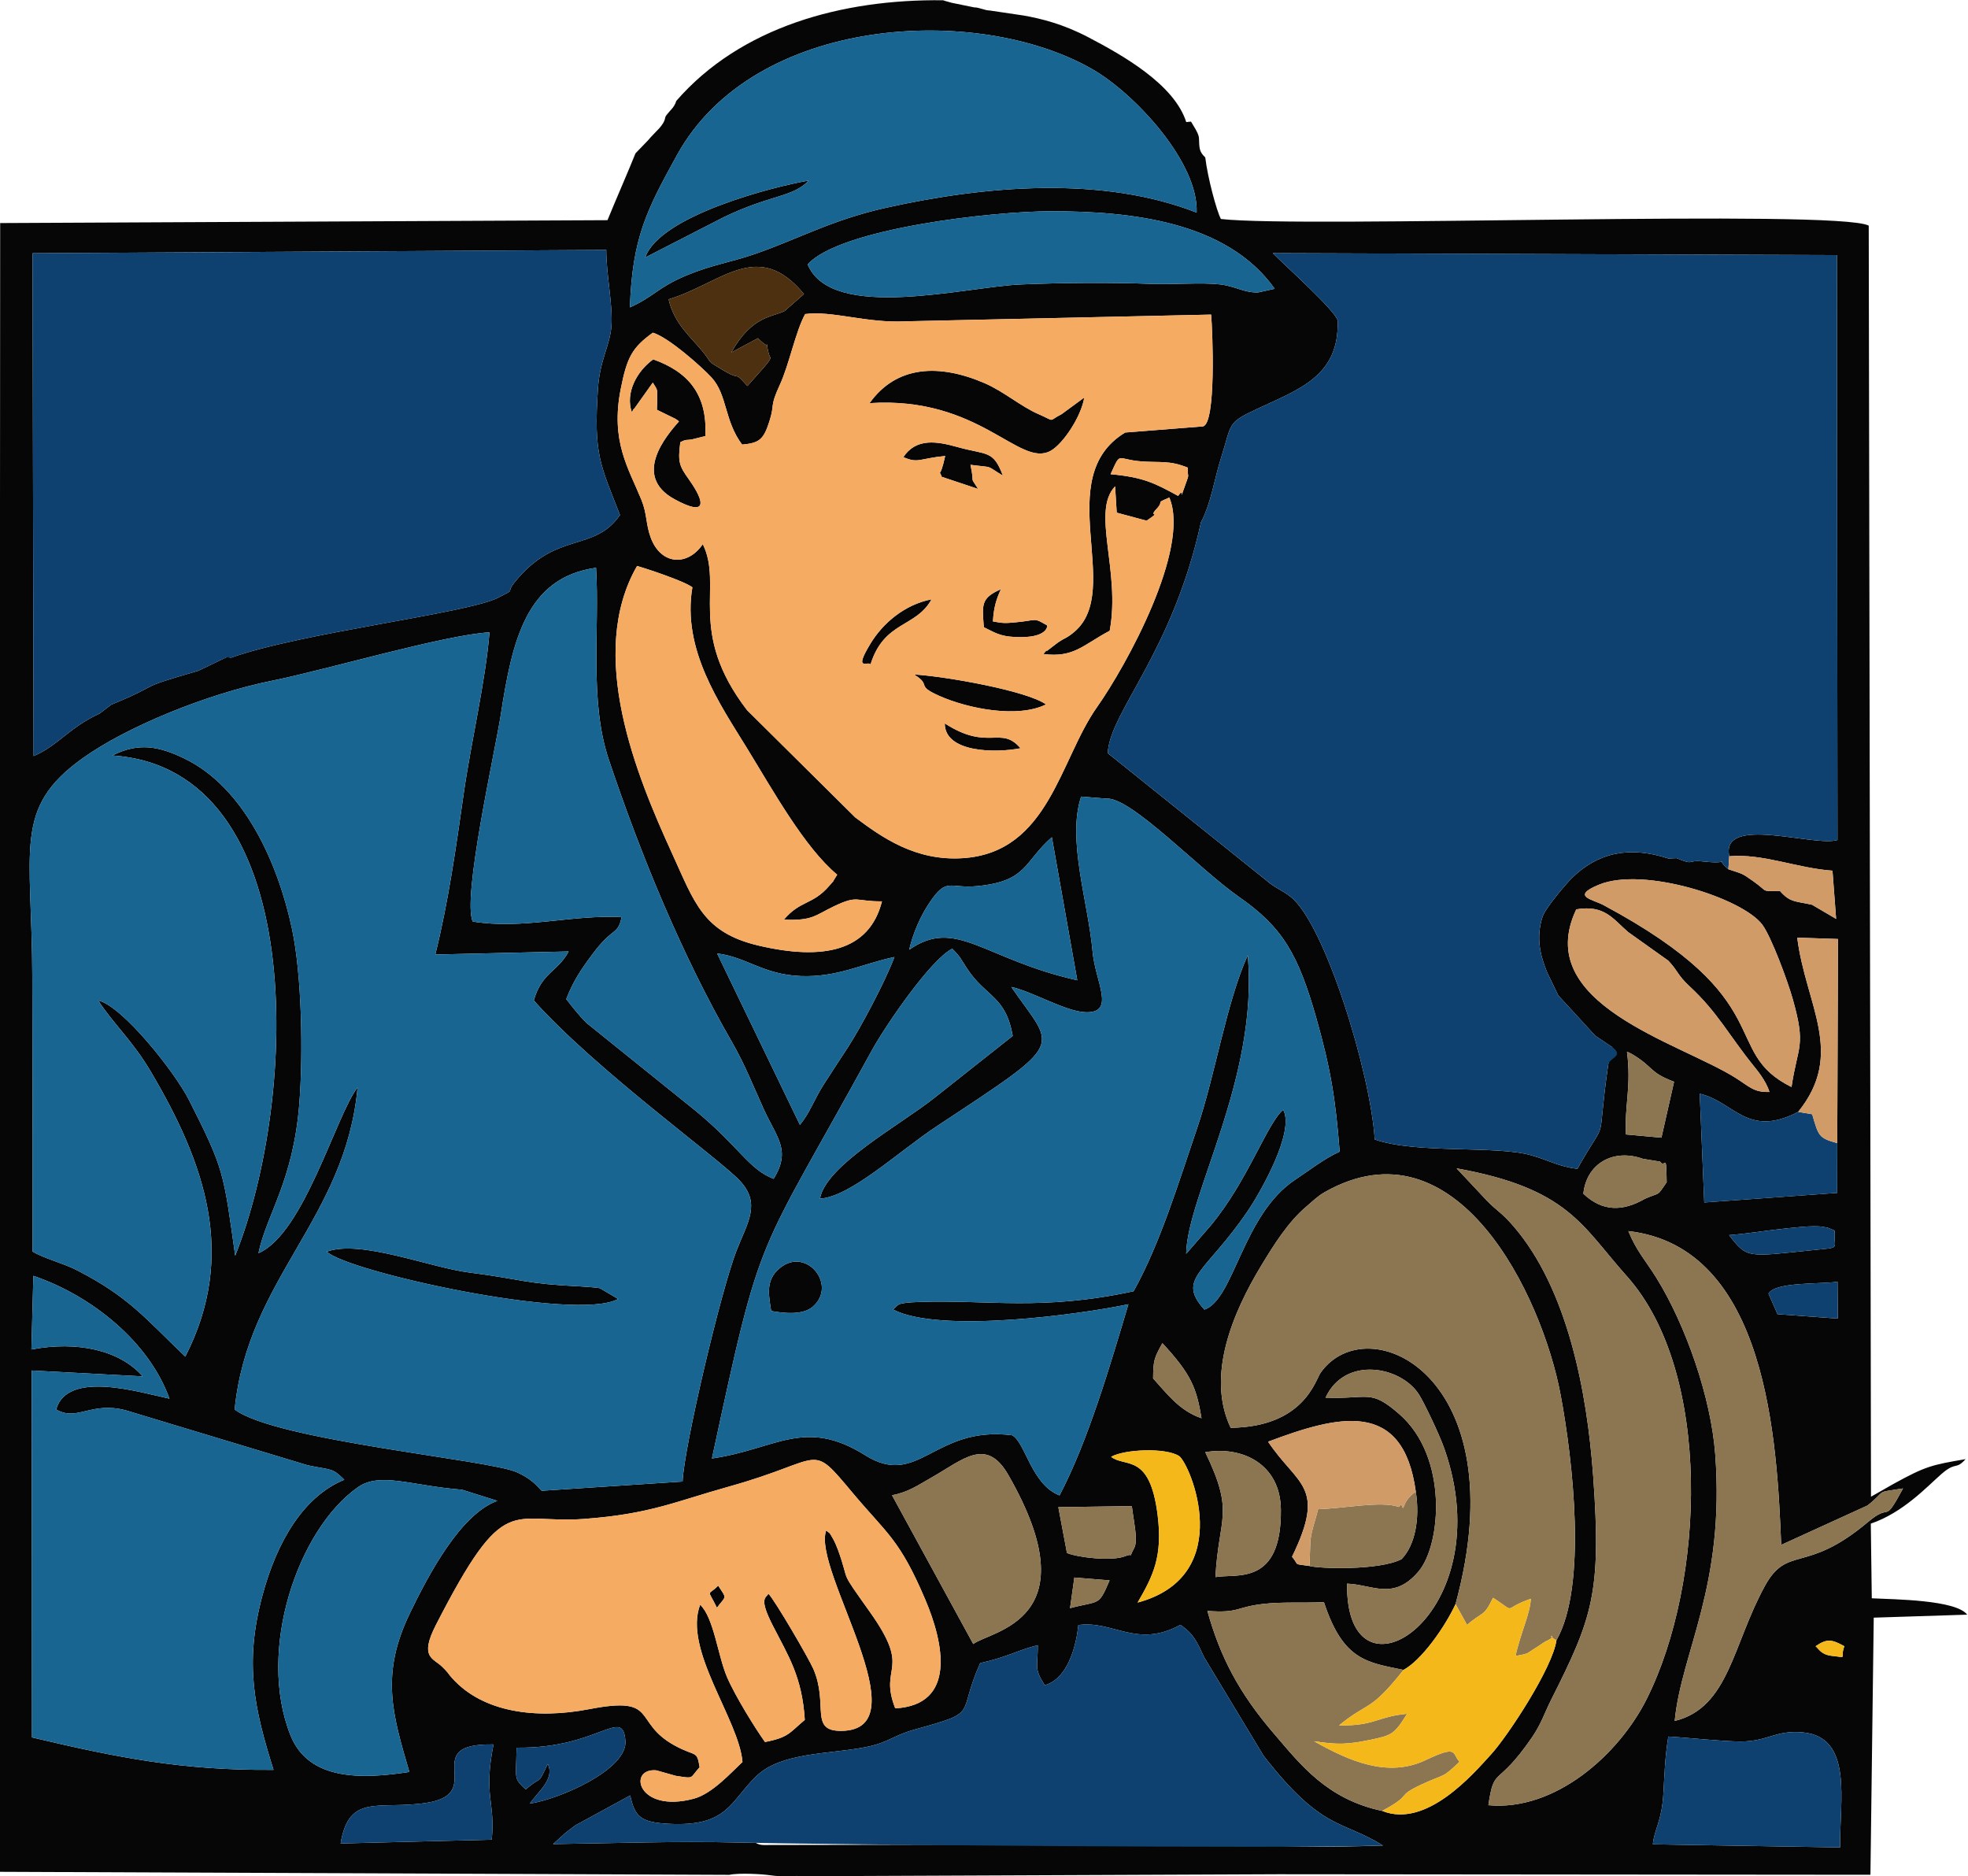
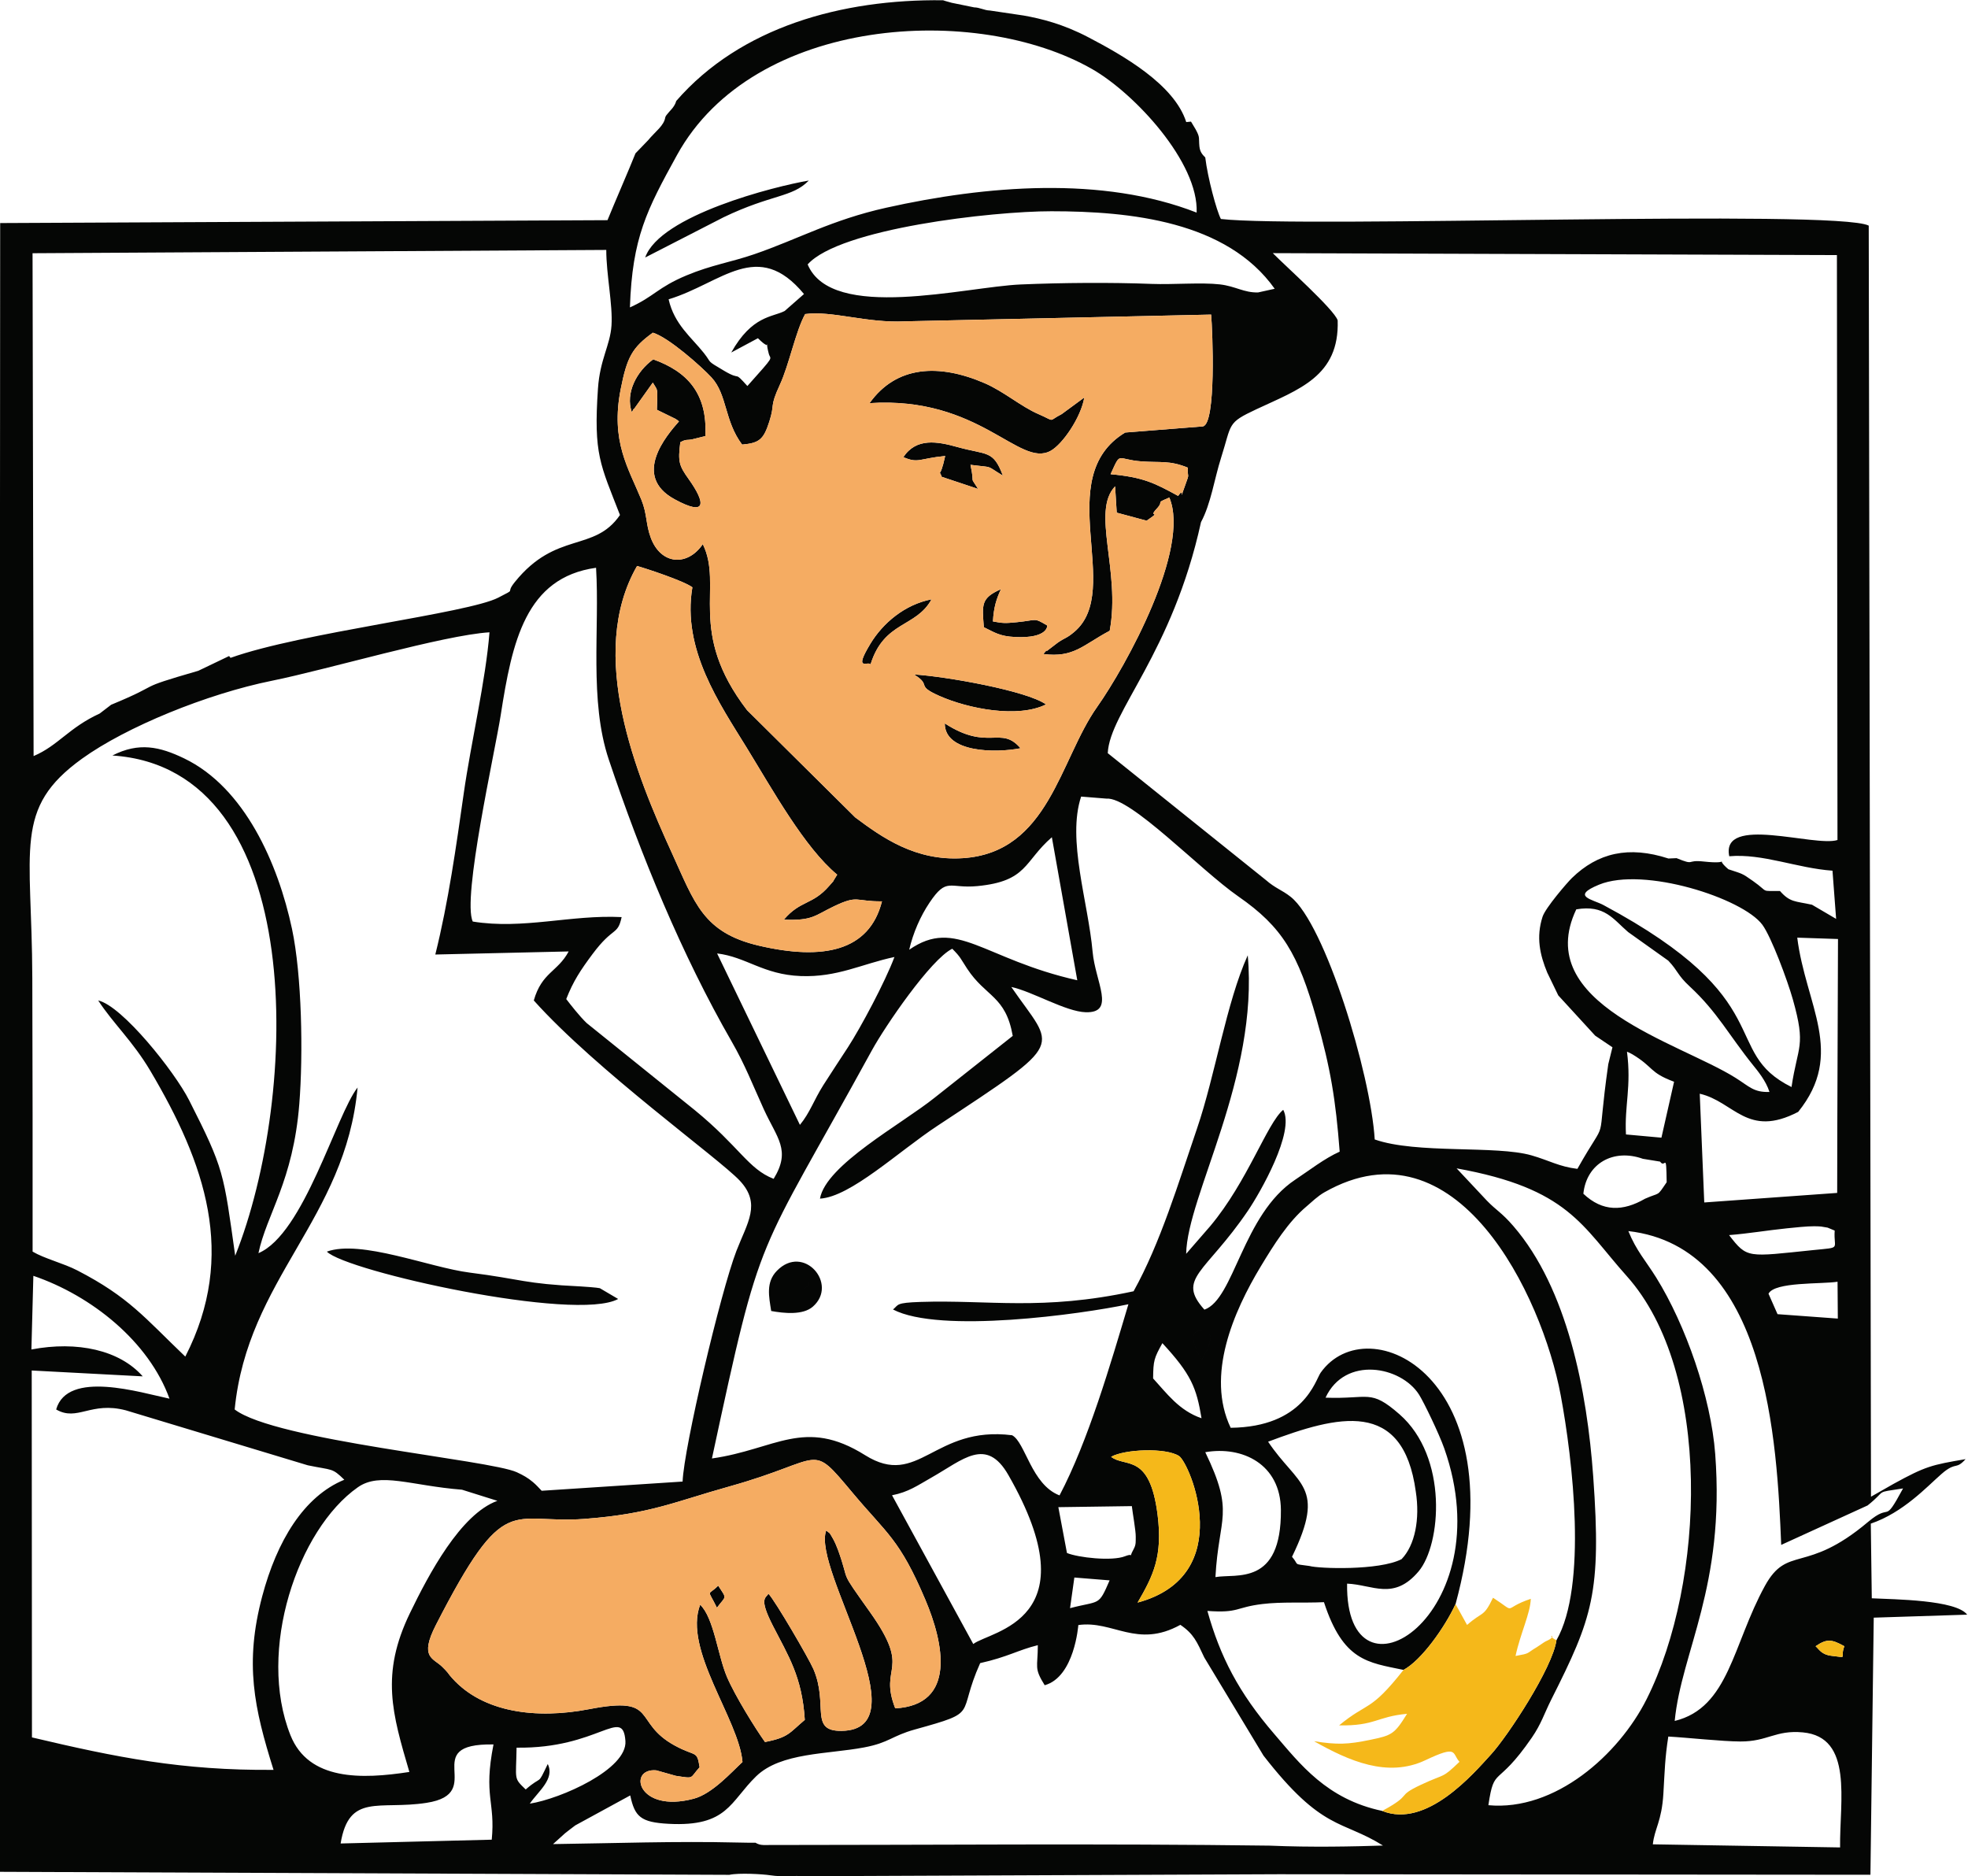
<svg xmlns="http://www.w3.org/2000/svg" xml:space="preserve" width="132.139mm" height="125.955mm" version="1.1" style="shape-rendering:geometricPrecision; text-rendering:geometricPrecision; image-rendering:optimizeQuality; fill-rule:evenodd; clip-rule:evenodd" viewBox="0 0 13213.9 12595.5">
  <defs>
    <style type="text/css"> .fil0 {fill:#050605} .fil5 {fill:#0E4170} .fil3 {fill:#196592} .fil4 {fill:#4D300F} .fil2 {fill:#8C7551} .fil6 {fill:#D09B66} .fil1 {fill:#F5AC62} .fil7 {fill:#F5B81A} </style>
  </defs>
  <g id="Слой_x0020_1">
    <g id="_1328429889184">
      <path class="fil0" d="M11201.64 11659.18c130.22,7.23 357.61,32.59 483.19,33.18 184.77,0.88 235.71,-78.13 419.72,-61.16 340.55,31.42 246.65,460.18 250.45,772.47l-1257.25 -20.83c10.93,-105.31 59.78,-152.9 70.82,-340.48 9.08,-154.34 10.35,-238.05 33.07,-383.18zm-8914.59 717.96c56.28,-341 258.33,-223.71 576.38,-272.77 413.39,-63.76 -63.29,-400.75 450.07,-392.19 -68.79,350.28 13.43,381.22 -11.76,639.44l-1014.69 25.52zm1181.44 -643.34c551.3,8 713.39,-280.97 730.79,-45.02 14.02,190.03 -433.81,388.1 -642.09,420.95 56.67,-83.05 169.62,-166.16 120.61,-266.14 -73.4,153.64 -32.71,70.27 -148.05,170.87 -82.67,-79.67 -64.69,-59.89 -61.26,-280.66zm8722.18 -681.02c77.64,-53.21 109.9,-45.6 193.14,0 -32.69,83.42 30.38,77.41 -84.33,64.59 -70.51,-7.87 -84.91,-44.03 -108.81,-64.59zm-3610.45 1530.82l3978.57 3.56 22.17 -1726.2 627.43 -20.14c-75.23,-99.68 -489.08,-102.45 -640.51,-109.88l-6.65 -501.25c218.12,-74.32 377.28,-248.33 473.85,-332.68 5.8,-5.07 13.77,-11.99 19.88,-16.71 82.31,-63.67 78.33,-12.56 142.7,-83.67 -228.1,38.89 -267.14,47.15 -483.28,165.79l-151.81 86.43 -15.2 -8534.05c-214.72,-112.19 -3796.75,18.37 -4349.85,-44.54 -28.71,-54.07 -88.78,-276.86 -104.95,-413.17 -17.25,-17.21 -35.39,-35.51 -39.25,-73.64 -6.04,-59.66 6.11,-57.19 -25.2,-114.79l-31.23 -52.19 -32.02 3.1c-80.4,-252.83 -424.56,-447.71 -659.02,-570.29 -167.07,-87.35 -312.04,-123.65 -432.3,-145.02l-227.46 -33.75c-35.65,-0.45 -69.44,-21 -105,-21l-150.49 -30.75c-19.37,-6.03 -39.61,-10.18 -58.29,-17.04 -679.98,-8.5 -1360.44,179.76 -1791.93,676.24 -3.44,12.78 -9.31,25.56 -18.07,37.88 -10.55,18.22 -53.05,56.06 -55.59,72.56 -8.61,55.85 -66.58,94.22 -115.83,153.95l-84.06 87.2c-42.02,106.23 -143.45,338.71 -187.93,448.71l-4077.79 19.31 -6.64 11069.73 4903.05 20.31c64.79,-14.25 223.5,-4.72 272.93,2.8 90.62,13.79 162.47,0.26 224.61,6.55l3185.16 -13.36zm-54.24 -191.97c-1127.6,-15 -2269.11,-4.19 -3399.46,-4.19 -21.24,-0.27 -39.28,-6.07 -53.93,-15.51 -32.8,0.42 -73.09,-0.05 -123.38,-1.27 -410.08,-9.98 -823.36,4.96 -1235.96,10.62l80.8 -72.85c12.01,-10.03 59.69,-46.25 68.57,-52.76l368.95 -201.24c30.58,142.84 69.54,180.71 258.46,190.7 395.69,20.92 411.3,-148.81 587.54,-319.57 165.36,-160.2 480.78,-147.18 724.51,-193.38 170.01,-32.23 183.82,-76.92 341.8,-120.76 442.28,-122.73 276.15,-85.91 437.31,-445.22 186.28,-41.62 252.51,-87.27 387.15,-120.48 -0.21,152.75 -27.2,150.99 46.08,268.92 200.77,-55.94 225.69,-403.48 225.9,-404.06 232.99,-33.17 393.13,159.51 685.06,-1.45 90.28,61.22 111.42,114.69 160.55,219.07l397.56 658.87c396.04,509.65 524.71,430.14 802.26,603.89 -197.04,6.59 -481.64,12.69 -759.77,0.67zm-1312.35 -1800.14l236.7 19.1c-76.19,176.84 -63.02,133.39 -265.65,186.61l28.95 -205.71zm-107.53 -472.39l493.46 -7.01c5.22,46.02 27.15,167.85 26.17,205.38 -0.79,30.18 3.54,51.41 -13.73,82.71 -46.52,84.29 19.31,17.97 -58.17,48.46 -88.55,34.85 -316.18,8.84 -389.9,-21.82l-57.83 -307.72zm-2408.66 1746.17c-18.43,-117.3 -23.24,-66.93 -167.52,-145.99 -287.41,-157.49 -100.57,-335.41 -573.05,-244.11 -359.67,69.5 -713.91,21.34 -919.42,-206.49 -34.55,-38.31 -17.89,-25.33 -48.58,-57.95 -5.01,-5.32 -12.5,-12.56 -17.59,-17.78 -60,-61.47 -158.74,-60.16 -43.98,-283.81 467.57,-911.2 498.68,-673.74 996.47,-711.24 444.93,-33.52 604.46,-114.77 977.09,-218.89 645.76,-180.45 531.31,-305.12 826.25,46.72 228.73,272.86 313.53,308.29 486.1,715.21 123.51,291.26 211.19,705.92 -202.3,728.93 -113.71,-293.11 116.24,-243.42 -168.11,-644.37 -217.77,-307.07 -129.35,-178.63 -216.23,-420 -8.62,-23.96 -22.97,-55.94 -32.36,-72.52 -30.93,-54.63 -19.95,-33.69 -46.97,-57.1 -96.77,263.5 650.32,1338.87 102.82,1345.17 -218.5,2.52 -85.48,-175.7 -188.35,-414.68 -30.28,-70.36 -257.12,-459.65 -302.47,-506.7 -15.02,31.69 -67.83,23.89 30.33,215.8 103.39,202.15 196.21,341.79 214.16,631.87 -102.5,85.54 -106.91,117.56 -267.24,148.51 -63.84,-88.85 -200.7,-308.93 -255.63,-437.47 -60.96,-142.65 -87.65,-396.32 -179.69,-484.43 -115.94,301.6 260.52,770.02 284.2,1055.99 -75.15,69.43 -202.79,213.58 -327.67,246.66 -379.3,100.51 -445.05,-208.35 -250.88,-190.5l130.2 36.74c129.38,19.42 90.79,18.92 160.42,-57.57zm1292.01 -1825.99c111.11,-21.77 170.44,-65.51 265.19,-119.12 211.16,-119.46 367.34,-276.08 515.83,-17.02 561.72,980.01 -121.32,1045.77 -235.6,1134.78l-545.42 -998.64zm-3240.83 1857.59c-318.99,49.29 -676.12,60.01 -798.34,-246.49 -226.9,-568.98 49.21,-1381.76 452.32,-1664.77 149.45,-104.92 355.7,-10.69 699.38,16.27l237.59 74.63c-247.76,89.67 -461.45,494.64 -586.81,753.29 -199.08,410.74 -119.07,675.39 -4.14,1067.07zm4711.7 -2115.82c91.7,-51.56 368.18,-62.3 455.96,-5.38 72.98,47.32 393.28,802.91 -278,984.13 104.05,-179.22 169.92,-309.27 134.14,-590.65 -53.03,-417.03 -216.64,-313.81 -312.1,-388.1zm700.57 807.59c21.95,-408.8 131.55,-425.24 -68.22,-838.63 248.48,-42.93 505.43,79.3 507.74,387.57 3.86,514.26 -300.75,426.08 -439.52,451.06zm1345.29 -573.78c28.68,183.94 -5.48,359.96 -95.45,453.27 -151.52,78.07 -558.72,63.52 -618.43,45.85 -116.81,-15.83 -65.78,-2.84 -117.24,-61.74 232.91,-478.3 38.14,-475.22 -160.6,-772.69 467.75,-175.48 906.41,-291.75 991.72,335.31zm21.56 -651.8c32.27,50.83 135.02,263.49 169.67,361.88 393.82,1118.09 -665.26,1788.02 -652.52,907.57 171.66,6.82 312.56,116.19 480.12,-82.28 151.53,-179.47 200.12,-768.01 -128.75,-1055.16 -197.21,-172.18 -202.89,-99.93 -496.11,-111.15 130.58,-282.27 506.57,-211.55 627.59,-20.86zm-1723.06 -345.12c193.15,208.85 229.02,299.19 262.78,504.08 -150.41,-51.02 -234.39,-168.43 -325.06,-267.28 1.33,-120.65 6.22,-135.43 62.28,-236.8zm2645.86 1994.76c-25.47,185.7 -328.03,644.73 -438.82,765.99 -117.48,128.59 -432.89,499.64 -731,379.77 -373.33,-78.62 -552.03,-315.68 -724.42,-515.89 -240.22,-279.01 -363.96,-520.78 -449.43,-826.79 213.34,15.36 187.35,-24.29 368.3,-46.25 132.34,-16.06 276.28,-5.99 414.35,-12.57 128.72,394.32 293.14,404.72 534.24,454.74 120.14,-64.03 277.17,-285.87 349.34,-441.75 418.08,-1534.56 -590.47,-2000.24 -905.9,-1553.56 -35.73,50.59 -112.3,364.26 -603.98,369.81 -167.7,-351.61 19.01,-780.64 202.5,-1084.29 87.32,-144.5 183.48,-298.31 306.63,-401.92 34.65,-29.15 73.42,-68.33 120.97,-95.34 886.01,-503.39 1460.26,690.47 1585.77,1362.7 80.94,433.49 179.85,1280.69 -28.55,1645.35zm-2363.68 -2084.01c0.44,0.92 100.13,7.32 -19.16,202.66 -123.15,-224.3 -8.44,-188.62 19.16,-202.66zm-6326.41 1789.14c-119.42,449.99 -54.67,749.5 76.12,1165.01 -615.75,5.11 -1056.14,-84.07 -1622,-217.91l-1.64 -2463.46 745.33 39.37c-154.47,-176.02 -439.21,-239.22 -747.41,-180.5l13.08 -494.51c390.84,133.1 775.89,441.73 913.98,824.79 -193.62,-40.41 -685.05,-195.2 -760.89,72.49 142.72,82.75 231.83,-56.15 468.13,5.86l1221.3 368.96c168.47,35.07 161.23,15.15 245.41,96.97 -272.67,111.74 -453.13,412.62 -551.41,782.93zm10577.52 -2112.26l1.84 247.35 -404.82 -29.6 -60.62 -137.37c41.25,-81.04 355.22,-63.29 463.6,-80.38zm-487.97 2042.55c-216.86,394.64 -240.91,817.24 -605.43,906.29 45.03,-465.6 339.03,-901.88 272.01,-1791.93 -28.71,-381.2 -197.81,-866.16 -396.45,-1185.44 -69.07,-111.02 -133.23,-179.42 -186.8,-311.55 935.57,106.47 998.09,1418.72 1026.29,2106.94l580.02 -264.81c136.29,-108.69 40.4,-83.07 238.27,-114.44 -137.85,254.73 -71.13,86.71 -236.08,225.78 -418.97,353.26 -538.85,150.78 -691.83,429.16zm-240.32 -2355.68c136.11,-10.97 248.42,-30.99 389.01,-45.59 45.13,-4.68 138.07,-14.51 182.96,-13.79 49.79,0.8 44.21,1.4 89.61,9.2l47.5 19.78c-8.82,129.12 50.48,111.11 -143.77,130.99 -442.1,45.26 -442.68,58.73 -565.31,-100.59zm-564.42 -244.15c-147.74,85.31 -284.3,88.87 -414.03,-33.53 21.1,-203.24 201.42,-305.31 399.47,-234.6l115.85 18.94c35.37,51.24 41.1,-77.19 44.1,138.32 -68.96,101.62 -39.9,64.15 -145.39,110.87zm-1051.77 4071.81c40.56,-270.05 52.99,-107.07 291.46,-453.27 63.93,-92.82 83.69,-162.27 130.88,-256.05 275.88,-548.22 337.9,-714.41 281.61,-1497.3 -41.2,-573.08 -173.11,-1261.76 -536.36,-1681.81 -79.6,-92.05 -112.31,-103.09 -177.61,-170.5l-203.36 -216.87c751.94,135.61 839.81,384.99 1142.66,723.58 576.04,644 527.56,2054.9 133.35,2840.09 -187.96,374.38 -615.4,753.67 -1062.63,712.13zm923.85 -4503.42c-10.77,-195.65 37.38,-319.66 6.8,-555.55 12.58,5.08 26.56,11.64 36.63,17.72 145.51,87.83 111.74,121.51 279.55,183.96l-84.9 375.5 -238.08 -21.63zm-5546.46 -64.27l-556.04 -1151.03c196.3,23.48 308.14,141.71 560.43,151.79 246.86,9.86 410.9,-81.39 630.34,-127.9 -63.27,168.67 -226.79,474.27 -311.98,605.71 -48.9,75.44 -117.42,178.41 -165.3,254.19 -64.97,102.81 -89.38,184.47 -157.45,267.24zm6965.44 23.75l-0.82 433.05 -892.5 64.1 -30.37 -730.13c231.97,53.37 318.3,300.03 661.05,122.03 317.78,-393.79 50.37,-716.1 -6.33,-1169.87l273.61 9.17 -4.64 1271.65zm-1134.68 -1126.21c67.67,71.78 59.52,95.06 143.84,173.17 185.96,172.27 262.55,326.51 426.32,529.75 28.55,35.43 85.63,103.72 109,178.5 -105.7,3.63 -134.17,-35.8 -227.32,-94.48 -378.06,-238.18 -1371.67,-495.86 -1069.78,-1131.52 190.81,-32.37 247.3,65.83 348.12,152.43l269.82 192.15zm-5097.02 -73.35c26.43,-113.27 74.61,-223.99 136.3,-315.93 116.84,-174.15 132.08,-93.21 321.34,-111.41 337.77,-32.48 311.84,-164.67 500.25,-328.09l170.71 960.39c-633.11,-142.44 -812.47,-424.97 -1128.6,-204.96zm-2930.29 -189.36c-73.19,-153.46 149.76,-1142.51 187.56,-1385.73 76.66,-493.29 167.26,-923.74 640.19,-989.51 25.17,408.92 -47.12,892.01 85.28,1286.98 213.92,638.19 490.53,1312.62 825.66,1894.56 89.41,155.27 140.99,290.63 214.91,452.92 89.09,195.59 184.96,275.23 66.59,468.23 -170.85,-65.92 -229.73,-216.29 -531.6,-462.89l-723.63 -582.74c-49.28,-47.1 -110.49,-126.29 -137.41,-161.36 46.7,-119.98 97.47,-196.01 175.69,-301.03 141.81,-190.42 168.96,-122.59 196.29,-249.3 -340.89,-17.18 -660.73,84.95 -999.53,29.87zm8863.51 522.86c89.82,319.21 33.31,304.96 -8.96,588.25 -484.6,-240.65 -62.56,-579.12 -1262.61,-1221.68 -72.78,-38.97 -222.06,-57.86 -30.28,-136.83 300.24,-123.64 965.96,91.31 1097.15,269.04 59.94,81.22 168.96,374.19 204.7,501.22zm-5760.88 658.56c-221.22,177.86 -731.84,452.13 -771.44,678.97 205.56,-11.85 525.96,-315.6 788.04,-488.52 884.54,-583.61 788.46,-507.64 496.72,-932.53 141.6,30.12 365.71,165.98 500.05,169.63 203.15,5.51 63.74,-204.97 45.83,-405.56 -29.86,-334.46 -173.16,-753.48 -77.09,-1042.43l169.4 13.65c163.95,-13.06 627.17,476.95 886.55,657.08 295.91,205.51 401.16,385.2 524.33,820.43 94.37,333.46 128.65,540.7 155.69,892.74 -103.3,46.43 -203.3,125.3 -298.46,188.32 -353.93,234.4 -409.38,802.69 -609.72,872.48 -189.21,-210.54 5.83,-243.09 291.36,-662.86 82.08,-120.68 317.94,-532.08 237.72,-678.82 -108.8,90.18 -238.08,479.69 -489.25,780l-162.41 186.91c6.43,-390.59 487.56,-1182.78 413.49,-2004.21 -143.06,315.56 -219.01,807.04 -339.67,1160.2 -124.41,364.16 -247.6,773.9 -426.82,1095.38 -614.68,132.76 -972.27,56.43 -1431.38,71.65 -168.49,5.58 -144.84,18.58 -183.89,50.75 313.31,164.03 1264.5,31.62 1580.44,-35.15 -118.5,396.73 -269.34,916.84 -462.4,1283.34 -189.33,-72.63 -229.43,-357.22 -318.53,-403.92 -526.77,-65.91 -626.41,359.74 -987.14,133.78 -408,-255.58 -601.67,-38.2 -1028.23,22.14 339.96,-1579.54 286.63,-1303.17 1073.97,-2740.08 89.57,-163.47 395.35,-611.13 539.66,-682.21 57.04,57.05 55.58,66.24 99.34,132.97 126.57,193 258.78,180.86 306.76,452.19l-522.92 413.68zm-6058.09 1034.68c0.86,-609.03 -0.4,-1225.3 -2.01,-1836.94 -2.31,-872.59 -130.42,-1138.35 334.51,-1473.15 295.33,-212.67 837.17,-434.47 1276.02,-523.1 368.96,-74.52 1150.61,-305.94 1459.1,-324.89 -25.02,321.9 -124.41,742.02 -172.43,1078.63 -50.97,357.26 -103.04,730.56 -191.33,1084.75l895.44 -20.69c-73.84,137.85 -180.22,139.64 -234.16,329.15 419.83,468.92 1241.79,1059.51 1382.48,1209.26 146.91,156.37 51.07,282.73 -22.25,472.93 -105.69,274.17 -352.35,1319.21 -361.14,1547.87l-946.24 61.84c-18.91,-19.8 -37.23,-40.29 -58.28,-57.95 -35.8,-30.01 -64.33,-45.79 -108.05,-66.19 -179.92,-83.97 -1622.51,-212.98 -1894.99,-421.75 87.25,-879.92 744,-1276.52 825.27,-2161.58 -144.15,183.36 -360.65,983.61 -665.56,1112.11 54.55,-260.47 232.94,-482.59 274.2,-1000.62 26.76,-335.81 17.31,-865.85 -49.09,-1177.09 -93.35,-437.57 -317.67,-948.56 -723.96,-1144.03 -164.46,-79.12 -303.47,-110.5 -481.78,-19.5 1323.68,87.21 1252.66,2288.63 824.53,3358.59 -78.95,-559.19 -73.42,-578.62 -309.27,-1043.71 -97.98,-193.22 -449.53,-634.18 -610.74,-670.23 101.28,155.44 232.43,273.47 350.78,473.5 364.8,616.56 584.7,1233.77 234.09,1917.67 -273.61,-261.44 -377.41,-398.85 -724.49,-578.39 -94.13,-48.7 -219.6,-78.62 -300.65,-126.49zm5702.97 -2351.74c-84.74,335.68 -395.83,397.99 -825.99,297.64 -375.47,-87.59 -431.79,-288.03 -583.93,-620.85 -238.49,-521.73 -574.8,-1336.1 -234.49,-1928.45 61.44,17.2 314.34,100.3 371.43,143.16 -71.34,417.23 184.74,783.95 363.92,1075.56 174,283.21 389.82,673.15 608.38,853.79 -48.01,75.33 -5.78,19.74 -53.2,74.8 -112.5,130.63 -193.11,95.41 -304.67,227.12 192.91,8.74 208.71,-28.75 335.92,-89.35 165.13,-78.66 140.71,-31.89 322.63,-33.42zm1988.65 -2722.05c-158.11,-86.2 -232.38,-125.34 -453.62,-145.83 72.33,-157.59 35.69,-99.14 206.16,-86.08 126.28,9.68 188.97,-8.27 312.35,42.15 -2.82,77.83 15.17,27.01 -17.7,118.34 -50.33,139.86 3.18,-1.61 -47.19,71.42zm-2927.61 -344.56c115.89,-10.53 144.01,-34.17 182.49,-154.3 40.07,-125.1 -0.94,-91.85 71.41,-248.66 61.89,-134.14 105.73,-359.02 169.37,-473.46 177.5,-24.43 416.45,62.23 671.13,48.87l2054.68 -45.27c9.28,103.68 35.89,736.88 -56.07,750.71l-521.22 41.1c-500.72,303.45 -7.04,1055.39 -341.22,1338.22 -52.79,44.68 -59,36.75 -109.81,71.44l-73.51 56.15c-4.62,-7.3 -16.97,13.58 -24.41,21.45 204.8,26.01 264.38,-60.19 445.3,-156.35 74.61,-402.97 -125.55,-800.18 36.2,-969.77l10.89 176.85 200.75 54.03c110.05,-75.34 5.58,-13.95 66.04,-78.52 59.07,-63.09 -17.88,-32.01 86.46,-77.06 143.69,343.54 -291.09,1132.06 -485.38,1406.76 -251.23,355.2 -323.75,977.02 -901.36,1014.47 -318.6,20.65 -542.71,-139.7 -722.33,-273.6l-726.47 -720.24c-405.6,-529.24 -157.49,-830.29 -296.97,-1114.47 -103.02,151.53 -281.82,139.88 -349.63,-43.81 -33.93,-91.89 -23.44,-157.91 -62.88,-254.58 -86.29,-211.47 -208.04,-390.93 -138.75,-742.38 42.83,-217.26 77.9,-278.67 215.66,-378.94 105.49,30.76 328.31,229.34 393.83,300.31 106.69,115.55 85.94,292 205.8,451.05zm-3435.03 1431.82l-9.59 -12.22 -206.79 99.01c-450.53,130.46 -215.09,75.28 -585.18,228.05l-76.93 58.93c-207.7,95.16 -278.94,215.78 -443.86,285.65l-7 -3376.07 3852.18 -22.14c-0.11,164.14 44.48,368.64 35.03,507.93 -9.05,133.5 -77.4,226.12 -90.8,422.54 -30.28,443.87 15.32,507.82 147.8,849.23 -173.16,252.71 -428.13,105.64 -705.5,449.41 -70.71,87.63 20.66,36.93 -111.33,105.3 -204.48,105.92 -1322.87,234.31 -1798.03,404.38zm2941.4 -2407.27c356.8,-108.13 597.77,-411.41 909.01,-35.5l-130.02 114.01c-82.31,42.3 -218.83,29.8 -358.41,278.62l179.05 -95.92c110.42,109.97 37.45,-30.62 73.06,104.5 11.6,44.04 47.42,1.94 -143.78,216.43 -98.33,-108.94 -33.71,-29.64 -156.32,-102.35 -125.1,-74.2 -77.38,-45.46 -136.15,-119.64 -83.05,-104.81 -198.28,-191.62 -236.44,-360.15zm933.63 -234.34c216.09,-241.12 1240.02,-357.04 1636.26,-356.95 531.07,0.12 1177.82,66.99 1499.57,520.46l-111.52 24.66c-95.35,2.39 -151.04,-41.93 -257.03,-54.12 -123.16,-14.16 -314.99,2.26 -456.03,-3.16 -278.34,-10.7 -601.56,-8.12 -880.25,3.67 -371.16,15.71 -1269.2,253.16 -1431,-134.56zm6187.93 3973.6c225.86,-19.47 454.41,80.06 693.17,96.91l24.4 323.62 -161.93 -95.01c-114.25,-25.09 -146.96,-15.03 -215.12,-92.19 -136.6,-1.54 -69.14,11.93 -181.83,-67.53 -77.53,-54.67 -68.58,-46.17 -164.53,-78.53 -108.51,-92.64 46.88,-28.77 -168.05,-52.05 -118.97,-12.88 -51.38,30.15 -179.91,-22.42l-54.48 2.39c-267.16,-86.87 -473.86,-38.31 -648.02,130.81 -31.62,30.7 -177.95,200.67 -197.13,259.92 -44.46,137.35 -17.91,255.92 31.4,375.34l74 152.99 247.72 270.16 116.09 78.2 -27.95 112.99c-86.28,605.6 12.81,312.7 -207.44,703.24 -122.64,-14.77 -188.46,-56.08 -307.16,-90.33 -239.42,-69.08 -772.08,-8.36 -1053.65,-107.04 -27.21,-442.95 -333.58,-1446.99 -564.47,-1629.18 -59.09,-46.62 -101.71,-56.21 -166.56,-112.75l-1061.55 -851.73c13.14,-277.04 433.21,-670.91 626.12,-1551.12 66.6,-123.51 89.79,-290.44 134.41,-430.65 74.29,-233.41 38.15,-233.69 237.35,-327.16 283.8,-133.17 558.58,-220.56 545.86,-597.01 -22.29,-71.86 -352.98,-366.99 -435.45,-451.17l3787.6 13.02 3.8 3927.24c-153.31,48.95 -784.63,-171.91 -726.69,109.04zm-7381.37 -3684.94c15.83,-469.01 113.84,-655.47 315.86,-1022.36 515.48,-936.17 2014.26,-1021.43 2789.33,-576.77 285.19,163.62 714.05,626.55 700.04,962.59 -632.3,-247.6 -1414.6,-181.85 -2084.51,-32.68 -366.08,81.51 -589.84,210.21 -884.82,311.79 -156.84,54.02 -287.94,72.32 -455.74,142.47 -194.87,81.47 -217.17,141.83 -380.16,214.96zm3838.26 7067.49c119.29,-195.34 19.6,-201.74 19.16,-202.66 -27.6,14.04 -142.31,-21.64 -19.16,202.66zm-2229.08 -6424.73c740.5,-48.29 1004.32,436.52 1215.69,320.2 81.13,-44.65 204.27,-225.81 226.03,-358.05l-151.83 111.55c-97.06,48.94 -35.13,52.25 -156.9,-0.54 -118.06,-51.18 -231.18,-151.52 -361.07,-207.48 -306.55,-132.08 -591.87,-118.22 -771.92,134.32zm-3644.01 5696.72c130.05,132.74 1670.54,473.98 1955.92,317.93l-123 -72.38c-16.24,-4.19 -105.29,-10.73 -127.1,-11.77 -385.82,-18.29 -389.26,-47.53 -747.87,-93.09 -268.83,-34.14 -729.19,-223.31 -957.95,-140.69zm2047.55 -5636.16c5.98,-7.31 13.78,-28.82 16.24,-23.19l124.85 -175.24c35.29,60.56 32.04,26.53 27.42,182.46l124.92 61.04c5.5,3.34 16.02,10.56 23.16,16.92 -81.69,92.91 -317.37,365.29 -30.14,522.38 218.38,119.44 210.28,26.21 95.69,-134.55 -64.58,-90.59 -73.32,-116.03 -56.44,-247.87 43.67,-23.16 39.75,-10.96 82.38,-20.13l85.7 -21.16c15.19,-286.86 -121.88,-433.56 -350.12,-515.19 -111.08,80.32 -188.47,225.97 -143.66,354.53zm1895.23 1761.26c123.24,76.63 4.3,70.46 169.37,143.65 196.13,86.96 527.42,151.21 716.6,57.36 -128.47,-92.17 -677.4,-188.91 -885.97,-201.01zm-803.2 4053.81c12.19,-107.31 9.7,-24.98 71.96,-58.53 54.32,140.06 9.38,103.51 -35.27,142.46 -53.11,-67.04 -49.52,29.06 -36.69,-83.93zm-156.15 219.71c84.81,15.44 212.71,29.3 279.47,-29.02 173.69,-151.72 -61.93,-425.31 -241.36,-240.76 -74.62,76.74 -53.49,171.73 -38.11,269.78zm192.84 -135.78c44.65,-38.95 89.59,-2.4 35.27,-142.46 -62.26,33.55 -59.77,-48.78 -71.96,58.53 -12.83,112.99 -16.42,16.89 36.69,83.93zm694.51 -5597.04c101.88,43.83 102.61,9.57 280.89,-7.72 -38,174.28 -45.41,75.51 -23.05,139.93l244.18 81.33c-62.66,-100.29 -19.21,-10.16 -51.19,-161.96 165.22,21.25 95.01,-0.73 217.25,72.38 -64.51,-173.33 -105.97,-136.34 -305.16,-191.81 -134.56,-37.47 -275.7,-63.84 -362.92,67.85zm-1207.08 -1610.48c324.2,-155.62 461.1,-131.69 572.06,-246.52 -226.15,38.16 -999.76,233.34 -1098.39,516.68l526.33 -270.16zm1808.73 2713.7c4.83,-96.42 24.99,-154.74 53.6,-216.65 -137,60.65 -125.6,104.21 -114.91,255.37 72.83,35.08 105.26,60.91 210.8,65.85 223.05,10.44 214.95,-77.25 215.04,-77.36 -93.74,-55.22 -64.19,-35.78 -203.89,-22.22 -80.65,7.83 -90.75,7.5 -160.64,-4.99zm-821.85 288.16c91.18,-292.68 305.57,-245.58 409.44,-436.63 -179.35,34.74 -326.63,158.82 -411.25,299.28 -114.43,189.96 -15.31,112.91 1.81,137.35zm1006.86 563.07c-133.47,-155.87 -213.92,23.47 -508.47,-166.81 -0.9,197.15 341.61,199.97 508.47,166.81zm-2038.4 5770.71c61.24,-82.95 69.95,-54.59 8.53,-148.22 -71.66,72.99 -74.3,13.48 -8.53,148.22z" />
      <path class="fil1" d="M4822.18 10646.08c61.42,93.63 52.71,65.27 -8.53,148.22 -65.77,-134.74 -63.13,-75.23 8.53,-148.22zm-124.74 1219.19c-69.63,76.49 -31.04,76.99 -160.42,57.57l-130.2 -36.74c-194.17,-17.85 -128.42,291.01 250.88,190.5 124.88,-33.08 252.52,-177.23 327.67,-246.66 -23.68,-285.97 -400.14,-754.39 -284.2,-1055.99 92.04,88.11 118.73,341.78 179.69,484.43 54.93,128.54 191.79,348.62 255.63,437.47 160.33,-30.95 164.74,-62.97 267.24,-148.51 -17.95,-290.08 -110.77,-429.72 -214.16,-631.87 -98.16,-191.91 -45.35,-184.11 -30.33,-215.8 45.35,47.05 272.19,436.34 302.47,506.7 102.87,238.98 -30.15,417.2 188.35,414.68 547.5,-6.3 -199.59,-1081.67 -102.82,-1345.17 27.02,23.41 16.04,2.47 46.97,57.1 9.39,16.58 23.74,48.56 32.36,72.52 86.88,241.37 -1.54,112.93 216.23,420 284.35,400.95 54.4,351.26 168.11,644.37 413.49,-23.01 325.81,-437.67 202.3,-728.93 -172.57,-406.92 -257.37,-442.35 -486.1,-715.21 -294.94,-351.84 -180.49,-227.17 -826.25,-46.72 -372.63,104.12 -532.16,185.37 -977.09,218.89 -497.79,37.5 -528.9,-199.96 -996.47,711.24 -114.76,223.65 -16.02,222.34 43.98,283.81 5.09,5.22 12.58,12.46 17.59,17.78 30.69,32.62 14.03,19.64 48.58,57.95 205.51,227.83 559.75,275.99 919.42,206.49 472.48,-91.3 285.64,86.62 573.05,244.11 144.28,79.06 149.09,28.69 167.52,145.99zm1224.4 -5813.67c-181.92,1.53 -157.5,-45.24 -322.63,33.42 -127.21,60.6 -143.01,98.09 -335.92,89.35 111.56,-131.71 192.17,-96.49 304.67,-227.12 47.42,-55.06 5.19,0.53 53.2,-74.8 -218.56,-180.64 -434.38,-570.58 -608.38,-853.79 -179.18,-291.61 -435.26,-658.33 -363.92,-1075.56 -57.09,-42.86 -309.99,-125.96 -371.43,-143.16 -340.31,592.35 -4,1406.72 234.49,1928.45 152.14,332.82 208.46,533.26 583.93,620.85 430.16,100.35 741.25,38.04 825.99,-297.64zm421.74 -1194.82c294.55,190.28 375,10.94 508.47,166.81 -166.86,33.16 -509.37,30.34 -508.47,-166.81zm-206.19 -328.34c208.57,12.1 757.5,108.84 885.97,201.01 -189.18,93.85 -520.47,29.6 -716.6,-57.36 -165.07,-73.19 -46.13,-67.02 -169.37,-143.65zm-292.2 -67.92c-17.12,-24.44 -116.24,52.61 -1.81,-137.35 84.62,-140.46 231.9,-264.54 411.25,-299.28 -103.87,191.05 -318.26,143.95 -409.44,436.63zm821.85 -288.16c69.89,12.49 79.99,12.82 160.64,4.99 139.7,-13.56 110.15,-33 203.89,22.22 -0.09,0.11 8.01,87.8 -215.04,77.36 -105.54,-4.94 -137.97,-30.77 -210.8,-65.85 -10.69,-151.16 -22.09,-194.72 114.91,-255.37 -28.61,61.91 -48.77,120.23 -53.6,216.65zm-150.82 -1051.64c31.98,151.8 -11.47,61.67 51.19,161.96l-244.18 -81.33c-22.36,-64.42 -14.95,34.35 23.05,-139.93 -178.28,17.29 -179.01,51.55 -280.89,7.72 87.22,-131.69 228.36,-105.32 362.92,-67.85 199.19,55.47 240.65,18.48 305.16,191.81 -122.24,-73.11 -52.03,-51.13 -217.25,-72.38zm-677.6 -414.1c180.05,-252.54 465.37,-266.4 771.92,-134.32 129.89,55.96 243.01,156.3 361.07,207.48 121.77,52.79 59.84,49.48 156.9,0.54l151.83 -111.55c-21.76,132.24 -144.9,313.4 -226.03,358.05 -211.37,116.32 -475.19,-368.49 -1215.69,-320.2zm-1188.38 242.38c-42.63,9.17 -38.71,-3.03 -82.38,20.13 -16.88,131.84 -8.14,157.28 56.44,247.87 114.59,160.76 122.69,253.99 -95.69,134.55 -287.23,-157.09 -51.55,-429.47 30.14,-522.38 -7.14,-6.36 -17.66,-13.58 -23.16,-16.92l-124.92 -61.04c4.62,-155.93 7.87,-121.9 -27.42,-182.46l-124.85 175.24c-2.46,-5.63 -10.26,15.88 -16.24,23.19 -44.81,-128.56 32.58,-274.21 143.66,-354.53 228.24,81.63 365.31,228.33 350.12,515.19l-85.7 21.16zm332.64 35.99c-119.86,-159.05 -99.11,-335.5 -205.8,-451.05 -65.52,-70.97 -288.34,-269.55 -393.83,-300.31 -137.76,100.27 -172.83,161.68 -215.66,378.94 -69.29,351.45 52.46,530.91 138.75,742.38 39.44,96.67 28.95,162.69 62.88,254.58 67.81,183.69 246.61,195.34 349.63,43.81 139.48,284.18 -108.63,585.23 296.97,1114.47l726.47 720.24c179.62,133.9 403.73,294.25 722.33,273.6 577.61,-37.45 650.13,-659.27 901.36,-1014.47 194.29,-274.7 629.07,-1063.22 485.38,-1406.76 -104.34,45.05 -27.39,13.97 -86.46,77.06 -60.46,64.57 44.01,3.18 -66.04,78.52l-200.75 -54.03 -10.89 -176.85c-161.75,169.59 38.41,566.8 -36.2,969.77 -180.92,96.16 -240.5,182.36 -445.3,156.35 7.44,-7.87 19.79,-28.75 24.41,-21.45l73.51 -56.15c50.81,-34.69 57.02,-26.76 109.81,-71.44 334.18,-282.83 -159.5,-1034.77 341.22,-1338.22l521.22 -41.1c91.96,-13.83 65.35,-647.03 56.07,-750.71l-2054.68 45.27c-254.68,13.36 -493.63,-73.3 -671.13,-48.87 -63.64,114.44 -107.48,339.32 -169.37,473.46 -72.35,156.81 -31.34,123.56 -71.41,248.66 -38.48,120.13 -66.6,143.77 -182.49,154.3zm2473.99 198.73c221.24,20.49 295.51,59.63 453.62,145.83 50.37,-73.03 -3.14,68.44 47.19,-71.42 32.87,-91.33 14.88,-40.51 17.7,-118.34 -123.38,-50.42 -186.07,-32.47 -312.35,-42.15 -170.47,-13.06 -133.83,-71.51 -206.16,86.08z" />
-       <path class="fil2" d="M9280.72 12158.46c214,-115.72 84.18,-92.79 259.85,-175.42 167.47,-78.77 136.87,-37.04 258.98,-154.38 -51.99,-56.74 -7.73,-115.34 -227.8,-11.1 -255.5,121.04 -515.78,4.34 -748.8,-127.05 157.28,24.8 227.74,21.54 374.84,-8.74 147.96,-30.45 164.71,-37.75 249.74,-175.31 -205.08,19.13 -213.55,82.03 -456.38,77.83 196.42,-162.08 205.52,-84.71 432.61,-372.59 -241.1,-50.02 -405.52,-60.42 -534.24,-454.74 -138.07,6.58 -282.01,-3.49 -414.35,12.57 -180.95,21.96 -154.96,61.61 -368.3,46.25 85.47,306.01 209.21,547.78 449.43,826.79 172.39,200.21 351.09,437.27 724.42,515.89zm1636.62 -4541.78l238.08 21.63 84.9 -375.5c-167.81,-62.45 -134.04,-96.13 -279.55,-183.96 -10.07,-6.08 -24.05,-12.64 -36.63,-17.72 30.58,235.89 -17.57,359.9 -6.8,555.55zm113.36 163.48l-35.17 128.19 49.73 139.94c105.49,-46.72 76.43,-9.25 145.39,-110.87 -3,-215.51 -8.73,-87.08 -44.1,-138.32l-115.85 -18.94zm14.56 268.13l-49.73 -139.94 35.17 -128.19c-198.05,-70.71 -378.37,31.36 -399.47,234.6 129.73,122.4 266.29,118.84 414.03,33.53zm199.31 3506.12c364.52,-89.05 388.57,-511.65 605.43,-906.29 152.98,-278.38 272.86,-75.9 691.83,-429.16 164.95,-139.07 98.23,28.95 236.08,-225.78 -197.87,31.37 -101.98,5.75 -238.27,114.44l-580.02 264.81c-28.2,-688.22 -90.72,-2000.47 -1026.29,-2106.94 53.57,132.13 117.73,200.53 186.8,311.55 198.64,319.28 367.74,804.24 396.45,1185.44 67.02,890.05 -226.98,1326.33 -272.01,1791.93zm-1251.08 565.69c447.23,41.54 874.67,-337.75 1062.63,-712.13 394.21,-785.19 442.69,-2196.09 -133.35,-2840.09 -302.85,-338.59 -390.72,-587.97 -1142.66,-723.58l203.36 216.87c65.3,67.41 98.01,78.45 177.61,170.5 363.25,420.05 495.16,1108.73 536.36,1681.81 56.29,782.89 -5.73,949.08 -281.61,1497.3 -47.19,93.78 -66.95,163.23 -130.88,256.05 -238.47,346.2 -250.9,183.22 -291.46,453.27zm-220.39 -1350.15l77.38 139.99c106.67,-94.16 109.75,-48.09 174.29,-182.66 170.05,110.02 51.35,75.52 253.58,7.11 -2.97,98.14 -69.75,231.37 -102.41,383.82 102.26,-18.51 67.56,-14.41 143.37,-59.46 11.89,-7.06 50.65,-35.08 59.07,-38.7 99.31,-42.7 -13.68,-51.11 72.16,-7.35 208.4,-364.66 109.49,-1211.86 28.55,-1645.35 -125.51,-672.23 -699.76,-1866.09 -1585.77,-1362.7 -47.55,27.01 -86.32,66.19 -120.97,95.34 -123.15,103.61 -219.31,257.42 -306.63,401.92 -183.49,303.65 -370.2,732.68 -202.5,1084.29 491.68,-5.55 568.25,-319.22 603.98,-369.81 315.43,-446.68 1323.98,19 905.9,1553.56zm-980.8 -255.97c59.71,17.67 466.91,32.22 618.43,-45.85 89.97,-93.31 124.13,-269.33 95.45,-453.27 -102.26,69.92 -72.57,148.53 -96.9,87.19 -2.27,-5.73 -10.99,11.14 -17.35,15.61 -115.43,-42.19 -368.25,10.59 -541.44,15.02 -29.34,114.05 -38.98,122.23 -51.82,208.94l-6.37 172.36zm-631.41 74.66c138.77,-24.98 443.38,63.2 439.52,-451.06 -2.31,-308.27 -259.26,-430.5 -507.74,-387.57 199.77,413.39 90.17,429.83 68.22,838.63zm-976.21 208.56c202.63,-53.22 189.46,-9.77 265.65,-186.61l-236.7 -19.1 -28.95 205.71zm-20.75 -370.38c73.72,30.66 301.35,56.67 389.9,21.82 77.48,-30.49 11.65,35.83 58.17,-48.46 17.27,-31.3 12.94,-52.53 13.73,-82.71 0.98,-37.53 -20.95,-159.36 -26.17,-205.38l-493.46 7.01 57.83 307.72zm-1174.48 -387.54l545.42 998.64c114.28,-89.01 797.32,-154.77 235.6,-1134.78 -148.49,-259.06 -304.67,-102.44 -515.83,17.02 -94.75,53.61 -154.08,97.35 -265.19,119.12zm1752.95 -784.54c90.67,98.85 174.65,216.26 325.06,267.28 -33.76,-204.89 -69.63,-295.23 -262.78,-504.08 -56.06,101.37 -60.95,116.15 -62.28,236.8zm1157.75 129.18c293.22,11.22 298.9,-61.03 496.11,111.15 328.87,287.15 280.28,875.69 128.75,1055.16 -167.56,198.47 -308.46,89.1 -480.12,82.28 -12.74,880.45 1046.34,210.52 652.52,-907.57 -34.65,-98.39 -137.4,-311.05 -169.67,-361.88 -121.02,-190.69 -497.01,-261.41 -627.59,20.86z" />
-       <path class="fil3" d="M6104.62 6376.6c316.13,-220.01 495.49,62.52 1128.6,204.96l-170.71 -960.39c-188.41,163.42 -162.48,295.61 -500.25,328.09 -189.26,18.2 -204.5,-62.74 -321.34,111.41 -61.69,91.94 -109.87,202.66 -136.3,315.93zm-3356 5520.27c-114.93,-391.68 -194.94,-656.33 4.14,-1067.07 125.36,-258.65 339.05,-663.62 586.81,-753.29l-237.59 -74.63c-343.68,-26.96 -549.93,-121.19 -699.38,-16.27 -403.11,283.01 -679.22,1095.79 -452.32,1664.77 122.22,306.5 479.35,295.78 798.34,246.49zm-2537.77 -2836.53c308.2,-58.72 592.94,4.48 747.41,180.5l-745.33 -39.37 1.64 2463.46c565.86,133.84 1006.25,223.02 1622,217.91 -130.79,-415.51 -195.54,-715.02 -76.12,-1165.01 98.28,-370.31 278.74,-671.19 551.41,-782.93 -84.18,-81.82 -76.94,-61.9 -245.41,-96.97l-1221.3 -368.96c-236.3,-62.01 -325.41,76.89 -468.13,-5.86 75.84,-267.69 567.27,-112.9 760.89,-72.49 -138.09,-383.06 -523.14,-691.69 -913.98,-824.79l-13.08 494.51zm4967.19 -258.38c-15.38,-98.05 -36.51,-193.04 38.11,-269.78 179.43,-184.55 415.05,89.04 241.36,240.76 -66.76,58.32 -194.66,44.46 -279.47,29.02zm1612.24 -2175.38c291.74,424.89 387.82,348.92 -496.72,932.53 -262.08,172.92 -582.48,476.67 -788.04,488.52 39.6,-226.84 550.22,-501.11 771.44,-678.97l522.92 -413.68c-47.98,-271.33 -180.19,-259.19 -306.76,-452.19 -43.76,-66.73 -42.3,-75.92 -99.34,-132.97 -144.31,71.08 -450.09,518.74 -539.66,682.21 -787.34,1436.91 -734.01,1160.54 -1073.97,2740.08 426.56,-60.34 620.23,-277.72 1028.23,-22.14 360.73,225.96 460.37,-199.69 987.14,-133.78 89.1,46.7 129.2,331.29 318.53,403.92 193.06,-366.5 343.9,-886.61 462.4,-1283.34 -315.94,66.77 -1267.13,199.18 -1580.44,35.15 39.05,-32.17 15.4,-45.17 183.89,-50.75 459.11,-15.22 816.7,61.11 1431.38,-71.65 179.22,-321.48 302.41,-731.22 426.82,-1095.38 120.66,-353.16 196.61,-844.64 339.67,-1160.2 74.07,821.43 -407.06,1613.62 -413.49,2004.21l162.41 -186.91c251.17,-300.31 380.45,-689.82 489.25,-780 80.22,146.74 -155.64,558.14 -237.72,678.82 -285.53,419.77 -480.57,452.32 -291.36,662.86 200.34,-69.79 255.79,-638.08 609.72,-872.48 95.16,-63.02 195.16,-141.89 298.46,-188.32 -27.04,-352.04 -61.32,-559.28 -155.69,-892.74 -123.17,-435.23 -228.42,-614.92 -524.33,-820.43 -259.38,-180.13 -722.6,-670.14 -886.55,-657.08l-169.4 -13.65c-96.07,288.95 47.23,707.97 77.09,1042.43 17.91,200.59 157.32,411.07 -45.83,405.56 -134.34,-3.65 -358.45,-139.51 -500.05,-169.63zm-1419.4 925.83c68.07,-82.77 92.48,-164.43 157.45,-267.24 47.88,-75.78 116.4,-178.75 165.3,-254.19 85.19,-131.44 248.71,-437.04 311.98,-605.71 -219.44,46.51 -383.48,137.76 -630.34,127.9 -252.29,-10.08 -364.13,-128.31 -560.43,-151.79l556.04 1151.03zm-3176.27 850.93c228.76,-82.62 689.12,106.55 957.95,140.69 358.61,45.56 362.05,74.8 747.87,93.09 21.81,1.04 110.86,7.58 127.1,11.77l123 72.38c-285.38,156.05 -1825.87,-185.19 -1955.92,-317.93zm-1975.74 0c81.05,47.87 206.52,77.79 300.65,126.49 347.08,179.54 450.88,316.95 724.49,578.39 350.61,-683.9 130.71,-1301.11 -234.09,-1917.67 -118.35,-200.03 -249.5,-318.06 -350.78,-473.5 161.21,36.05 512.76,477.01 610.74,670.23 235.85,465.09 230.32,484.52 309.27,1043.71 428.13,-1069.96 499.15,-3271.38 -824.53,-3358.59 178.31,-91 317.32,-59.62 481.78,19.5 406.29,195.47 630.61,706.46 723.96,1144.03 66.4,311.24 75.85,841.28 49.09,1177.09 -41.26,518.03 -219.65,740.15 -274.2,1000.62 304.91,-128.5 521.41,-928.75 665.56,-1112.11 -81.27,885.06 -738.02,1281.66 -825.27,2161.58 272.48,208.77 1715.07,337.78 1894.99,421.75 43.72,20.4 72.25,36.18 108.05,66.19 6.02,5.05 13.23,11.99 19.12,17.44 6.23,5.76 13.32,13.42 19.32,19.38 6.34,6.32 14.09,15.11 19.84,21.13l946.24 -61.84c8.79,-228.66 255.45,-1273.7 361.14,-1547.87 73.32,-190.2 169.16,-316.56 22.25,-472.93 -140.69,-149.75 -962.65,-740.34 -1382.48,-1209.26 53.94,-189.51 160.32,-191.3 234.16,-329.15l-895.44 20.69c88.29,-354.19 140.36,-727.49 191.33,-1084.75 48.02,-336.61 147.41,-756.73 172.43,-1078.63 -308.49,18.95 -1090.14,250.37 -1459.1,324.89 -438.85,88.63 -980.69,310.43 -1276.02,523.1 -464.93,334.8 -336.82,600.56 -334.51,1473.15 1.61,611.64 2.87,1227.91 2.01,1836.94zm2955.46 -2216.1c338.8,55.08 658.64,-47.05 999.53,-29.87 -27.33,126.71 -54.48,58.88 -196.29,249.3 -78.22,105.02 -128.99,181.05 -175.69,301.03 26.92,35.07 88.13,114.26 137.41,161.36l723.63 582.74c301.87,246.6 360.75,396.97 531.6,462.89 118.37,-193 22.5,-272.64 -66.59,-468.23 -73.92,-162.29 -125.5,-297.65 -214.91,-452.92 -335.13,-581.94 -611.74,-1256.37 -825.66,-1894.56 -132.4,-394.97 -60.11,-878.06 -85.28,-1286.98 -472.93,65.77 -563.53,496.22 -640.19,989.51 -37.8,243.22 -260.75,1232.27 -187.56,1385.73zm1157.65 -4458.42c98.63,-283.34 872.24,-478.52 1098.39,-516.68 -110.96,114.83 -247.86,90.9 -572.06,246.52l-526.33 270.16zm-102.54 335.04c162.99,-73.13 185.29,-133.49 380.16,-214.96 167.8,-70.15 298.9,-88.45 455.74,-142.47 294.98,-101.58 518.74,-230.28 884.82,-311.79 669.91,-149.17 1452.21,-214.92 2084.51,32.68 14.01,-336.04 -414.85,-798.97 -700.04,-962.59 -775.07,-444.66 -2273.85,-359.4 -2789.33,576.77 -202.02,366.89 -300.03,553.35 -315.86,1022.36zm1193.44 -288.66c161.8,387.72 1059.84,150.27 1431,134.56 278.69,-11.79 601.91,-14.37 880.25,-3.67 141.04,5.42 332.87,-11 456.03,3.16 105.99,12.19 161.68,56.51 257.03,54.12l111.52 -24.66c-321.75,-453.47 -968.5,-520.34 -1499.57,-520.46 -396.24,-0.09 -1420.17,115.83 -1636.26,356.95z" />
-       <path class="fil4" d="M4489.25 2009.54c38.16,168.53 153.39,255.34 236.44,360.15 58.77,74.18 11.05,45.44 136.15,119.64 122.61,72.71 57.99,-6.59 156.32,102.35 191.2,-214.49 155.38,-172.39 143.78,-216.43 -35.61,-135.12 37.36,5.47 -73.06,-104.5l-179.05 95.92c139.58,-248.82 276.1,-236.32 358.41,-278.62l130.02 -114.01c-311.24,-375.91 -552.21,-72.63 -909.01,35.5z" />
-       <path class="fil5" d="M2287.05 12377.14l1014.69 -25.52c25.19,-258.22 -57.03,-289.16 11.76,-639.44 -513.36,-8.56 -36.68,328.43 -450.07,392.19 -318.05,49.06 -520.1,-68.23 -576.38,272.77zm-1617.69 -7586.56c24.36,-18.66 47.83,-36.64 76.93,-58.93 370.09,-152.77 134.65,-97.59 585.18,-228.05 292.58,-140.09 165.49,-79.24 216.38,-86.79 475.16,-170.07 1593.55,-298.46 1798.03,-404.38 131.99,-68.37 40.62,-17.67 111.33,-105.3 277.37,-343.77 532.34,-196.7 705.5,-449.41 -132.48,-341.41 -178.08,-405.36 -147.8,-849.23 13.4,-196.42 81.75,-289.04 90.8,-422.54 9.45,-139.29 -35.14,-343.79 -35.03,-507.93l-3852.18 22.14 7 3376.07c164.92,-69.87 236.16,-190.49 443.86,-285.65zm7394.57 -1285.09c-192.91,880.21 -612.98,1274.08 -626.12,1551.12l1061.55 851.73c64.85,56.54 107.47,66.13 166.56,112.75 230.89,182.19 537.26,1186.23 564.47,1629.18 281.57,98.68 814.23,37.96 1053.65,107.04 118.7,34.25 184.52,75.56 307.16,90.33 220.25,-390.54 121.16,-97.64 207.44,-703.24 10.24,-41.38 106.92,-54.24 27.95,-112.99l-116.09 -78.2 -247.72 -270.16c-27.9,-57.69 -47.9,-99.04 -74,-152.99 -49.31,-119.42 -75.86,-237.99 -31.4,-375.34 19.18,-59.25 165.51,-229.22 197.13,-259.92 174.16,-169.12 380.86,-217.68 648.02,-130.81 21.99,-0.97 34.82,-0.81 54.48,-2.39 128.53,52.57 60.94,9.54 179.91,22.42 214.93,23.28 59.54,-40.59 168.05,52.05l5.84 -87.27c-57.94,-280.95 573.38,-60.09 726.69,-109.04l-3.8 -3927.24 -3787.6 -13.02c82.47,84.18 413.16,379.31 435.45,451.17 12.72,376.45 -262.06,463.84 -545.86,597.01 -199.2,93.47 -163.06,93.75 -237.35,327.16 -44.62,140.21 -67.81,307.14 -134.41,430.65zm3137.71 8153.69c-22.72,145.13 -23.99,228.84 -33.07,383.18 -11.04,187.58 -59.89,235.17 -70.82,340.48l1257.25 20.83c-3.8,-312.29 90.1,-741.05 -250.45,-772.47 -184.01,-16.97 -234.95,62.04 -419.72,61.16 -125.58,-0.59 -352.97,-25.95 -483.19,-33.18zm-4187.22 -344.54c-73.28,-117.93 -46.29,-116.17 -46.08,-268.92 -134.64,33.21 -200.87,78.86 -387.15,120.48 -161.16,359.31 4.97,322.49 -437.31,445.22 -157.98,43.84 -171.79,88.53 -341.8,120.76 -243.73,46.2 -559.15,33.18 -724.51,193.38 -176.24,170.76 -191.85,340.49 -587.54,319.57 -188.92,-9.99 -227.88,-47.86 -258.46,-190.7l-368.95 201.24c-8.88,6.51 -56.56,42.73 -68.57,52.76l-80.8 72.85c412.6,-5.66 825.88,-20.6 1235.96,-10.62 538.61,13.11 3654.69,43.12 4336.54,20.3 -277.55,-173.75 -406.22,-94.24 -802.26,-603.89l-397.56 -658.87c-49.13,-104.38 -70.27,-157.85 -160.55,-219.07 -291.93,160.96 -452.07,-31.72 -685.06,1.45 -0.21,0.58 -25.13,348.12 -225.9,404.06zm-3545.93 419.16c-3.43,220.77 -21.41,200.99 61.26,280.66 115.34,-100.6 74.65,-17.23 148.05,-170.87 49.01,99.98 -63.94,183.09 -120.61,266.14 208.28,-32.85 656.11,-230.92 642.09,-420.95 -17.4,-235.95 -179.49,53.02 -730.79,45.02zm8867.55 -4058.63c-126.1,-34.93 -125.11,-47.96 -168.35,-194.1l-94.01 -15.86c-342.75,178 -429.08,-68.66 -661.05,-122.03l30.37 730.13 892.5 -64.1 0.54 -334.04zm-461.67 1010.78l60.62 137.37 404.82 29.6 -1.84 -247.35c-108.38,17.09 -422.35,-0.66 -463.6,80.38zm-264.69 -393.51c122.63,159.32 123.21,145.85 565.31,100.59 194.25,-19.88 134.95,-1.87 143.77,-130.99l-47.5 -19.78c-45.4,-7.8 -39.82,-8.4 -89.61,-9.2 -44.89,-0.72 -137.83,9.11 -182.96,13.79 -140.59,14.6 -252.9,34.62 -389.01,45.59z" />
-       <path class="fil6" d="M11604.97 5836.07c95.95,32.36 87,23.86 164.53,78.53 112.69,79.46 45.23,65.99 181.83,67.53 0.05,-2.44 -2.63,-8.54 -2.99,-6.67 -0.53,2.72 -4.65,-7.81 -5.44,-9.15 -77.18,-131.32 -21.01,80.87 -50.08,-117.1 177.95,-35.11 267.43,-4.28 371.06,51.09 -19.64,247.17 47.59,73.28 -97.43,174.02l161.93 95.01 -24.4 -323.62c-238.76,-16.85 -467.31,-116.38 -693.17,-96.91l-5.84 87.27zm468.71 1629.14l94.01 15.86 168.63 95.09 4.64 -1271.65 -273.61 -9.17c56.7,453.77 324.11,776.08 6.33,1169.87zm-44.8 -166.86c42.27,-283.29 98.78,-269.04 8.96,-588.25 -35.74,-127.03 -144.76,-420 -204.7,-501.22 -131.19,-177.73 -796.91,-392.68 -1097.15,-269.04 -191.78,78.97 -42.5,97.86 30.28,136.83 1200.05,642.56 778.01,981.03 1262.61,1221.68zm-148.08 33.02c-23.37,-74.78 -80.45,-143.07 -109,-178.5 -163.77,-203.24 -240.36,-357.48 -426.32,-529.75 -84.32,-78.11 -76.17,-101.39 -143.84,-173.17l-269.82 -192.15c-100.82,-86.6 -157.31,-184.8 -348.12,-152.43 -301.89,635.66 691.72,893.34 1069.78,1131.52 93.15,58.68 121.62,98.11 227.32,94.48zm70.53 -1349.24c68.16,77.16 100.87,67.1 215.12,92.19 145.02,-100.74 77.79,73.15 97.43,-174.02 -103.63,-55.37 -193.11,-86.2 -371.06,-51.09 29.07,197.97 -27.1,-14.22 50.08,117.1 0.79,1.34 4.91,11.87 5.44,9.15 0.36,-1.87 3.04,4.23 2.99,6.67zm384.71 1693.04l0.28 -99.01 -168.63 -95.09c43.24,146.14 42.25,159.17 168.35,194.1zm-3543.74 2838.81l6.37 -172.36c12.84,-86.71 22.48,-94.89 51.82,-208.94 173.19,-4.43 426.01,-57.21 541.44,-15.02 6.36,-4.47 15.08,-21.34 17.35,-15.61 24.33,61.34 -5.36,-17.27 96.9,-87.19 -85.31,-627.06 -523.97,-510.79 -991.72,-335.31 198.74,297.47 393.51,294.39 160.6,772.69 51.46,58.9 0.43,45.91 117.24,61.74z" />
      <path class="fil7" d="M12190.67 11052.78c23.9,20.56 38.3,56.72 108.81,64.59 114.71,12.82 51.64,18.83 84.33,-64.59 -83.24,-45.6 -115.5,-53.21 -193.14,0zm-4730.35 -1271.73c95.46,74.29 259.07,-28.93 312.1,388.1 35.78,281.38 -30.09,411.43 -134.14,590.65 671.28,-181.22 350.98,-936.81 278,-984.13 -87.78,-56.92 -364.26,-46.18 -455.96,5.38zm2312.78 988.9c-72.17,155.88 -229.2,377.72 -349.34,441.75 -227.09,287.88 -236.19,210.51 -432.61,372.59 242.83,4.2 251.3,-58.7 456.38,-77.83 -85.03,137.56 -101.78,144.86 -249.74,175.31 -147.1,30.28 -217.56,33.54 -374.84,8.74 233.02,131.39 493.3,248.09 748.8,127.05 220.07,-104.24 175.81,-45.64 227.8,11.1 -122.11,117.34 -91.51,75.61 -258.98,154.38 -175.67,82.63 -45.85,59.7 -259.85,175.42 298.11,119.87 613.52,-251.18 731,-379.77 110.79,-121.26 413.35,-580.29 438.82,-765.99 -85.84,-43.76 27.15,-35.35 -72.16,7.35 -8.42,3.62 -47.18,31.64 -59.07,38.7 -75.81,45.05 -41.11,40.95 -143.37,59.46 32.66,-152.45 99.44,-285.68 102.41,-383.82 -202.23,68.41 -83.53,102.91 -253.58,-7.11 -64.54,134.57 -67.62,88.5 -174.29,182.66l-77.38 -139.99z" />
    </g>
  </g>
</svg>